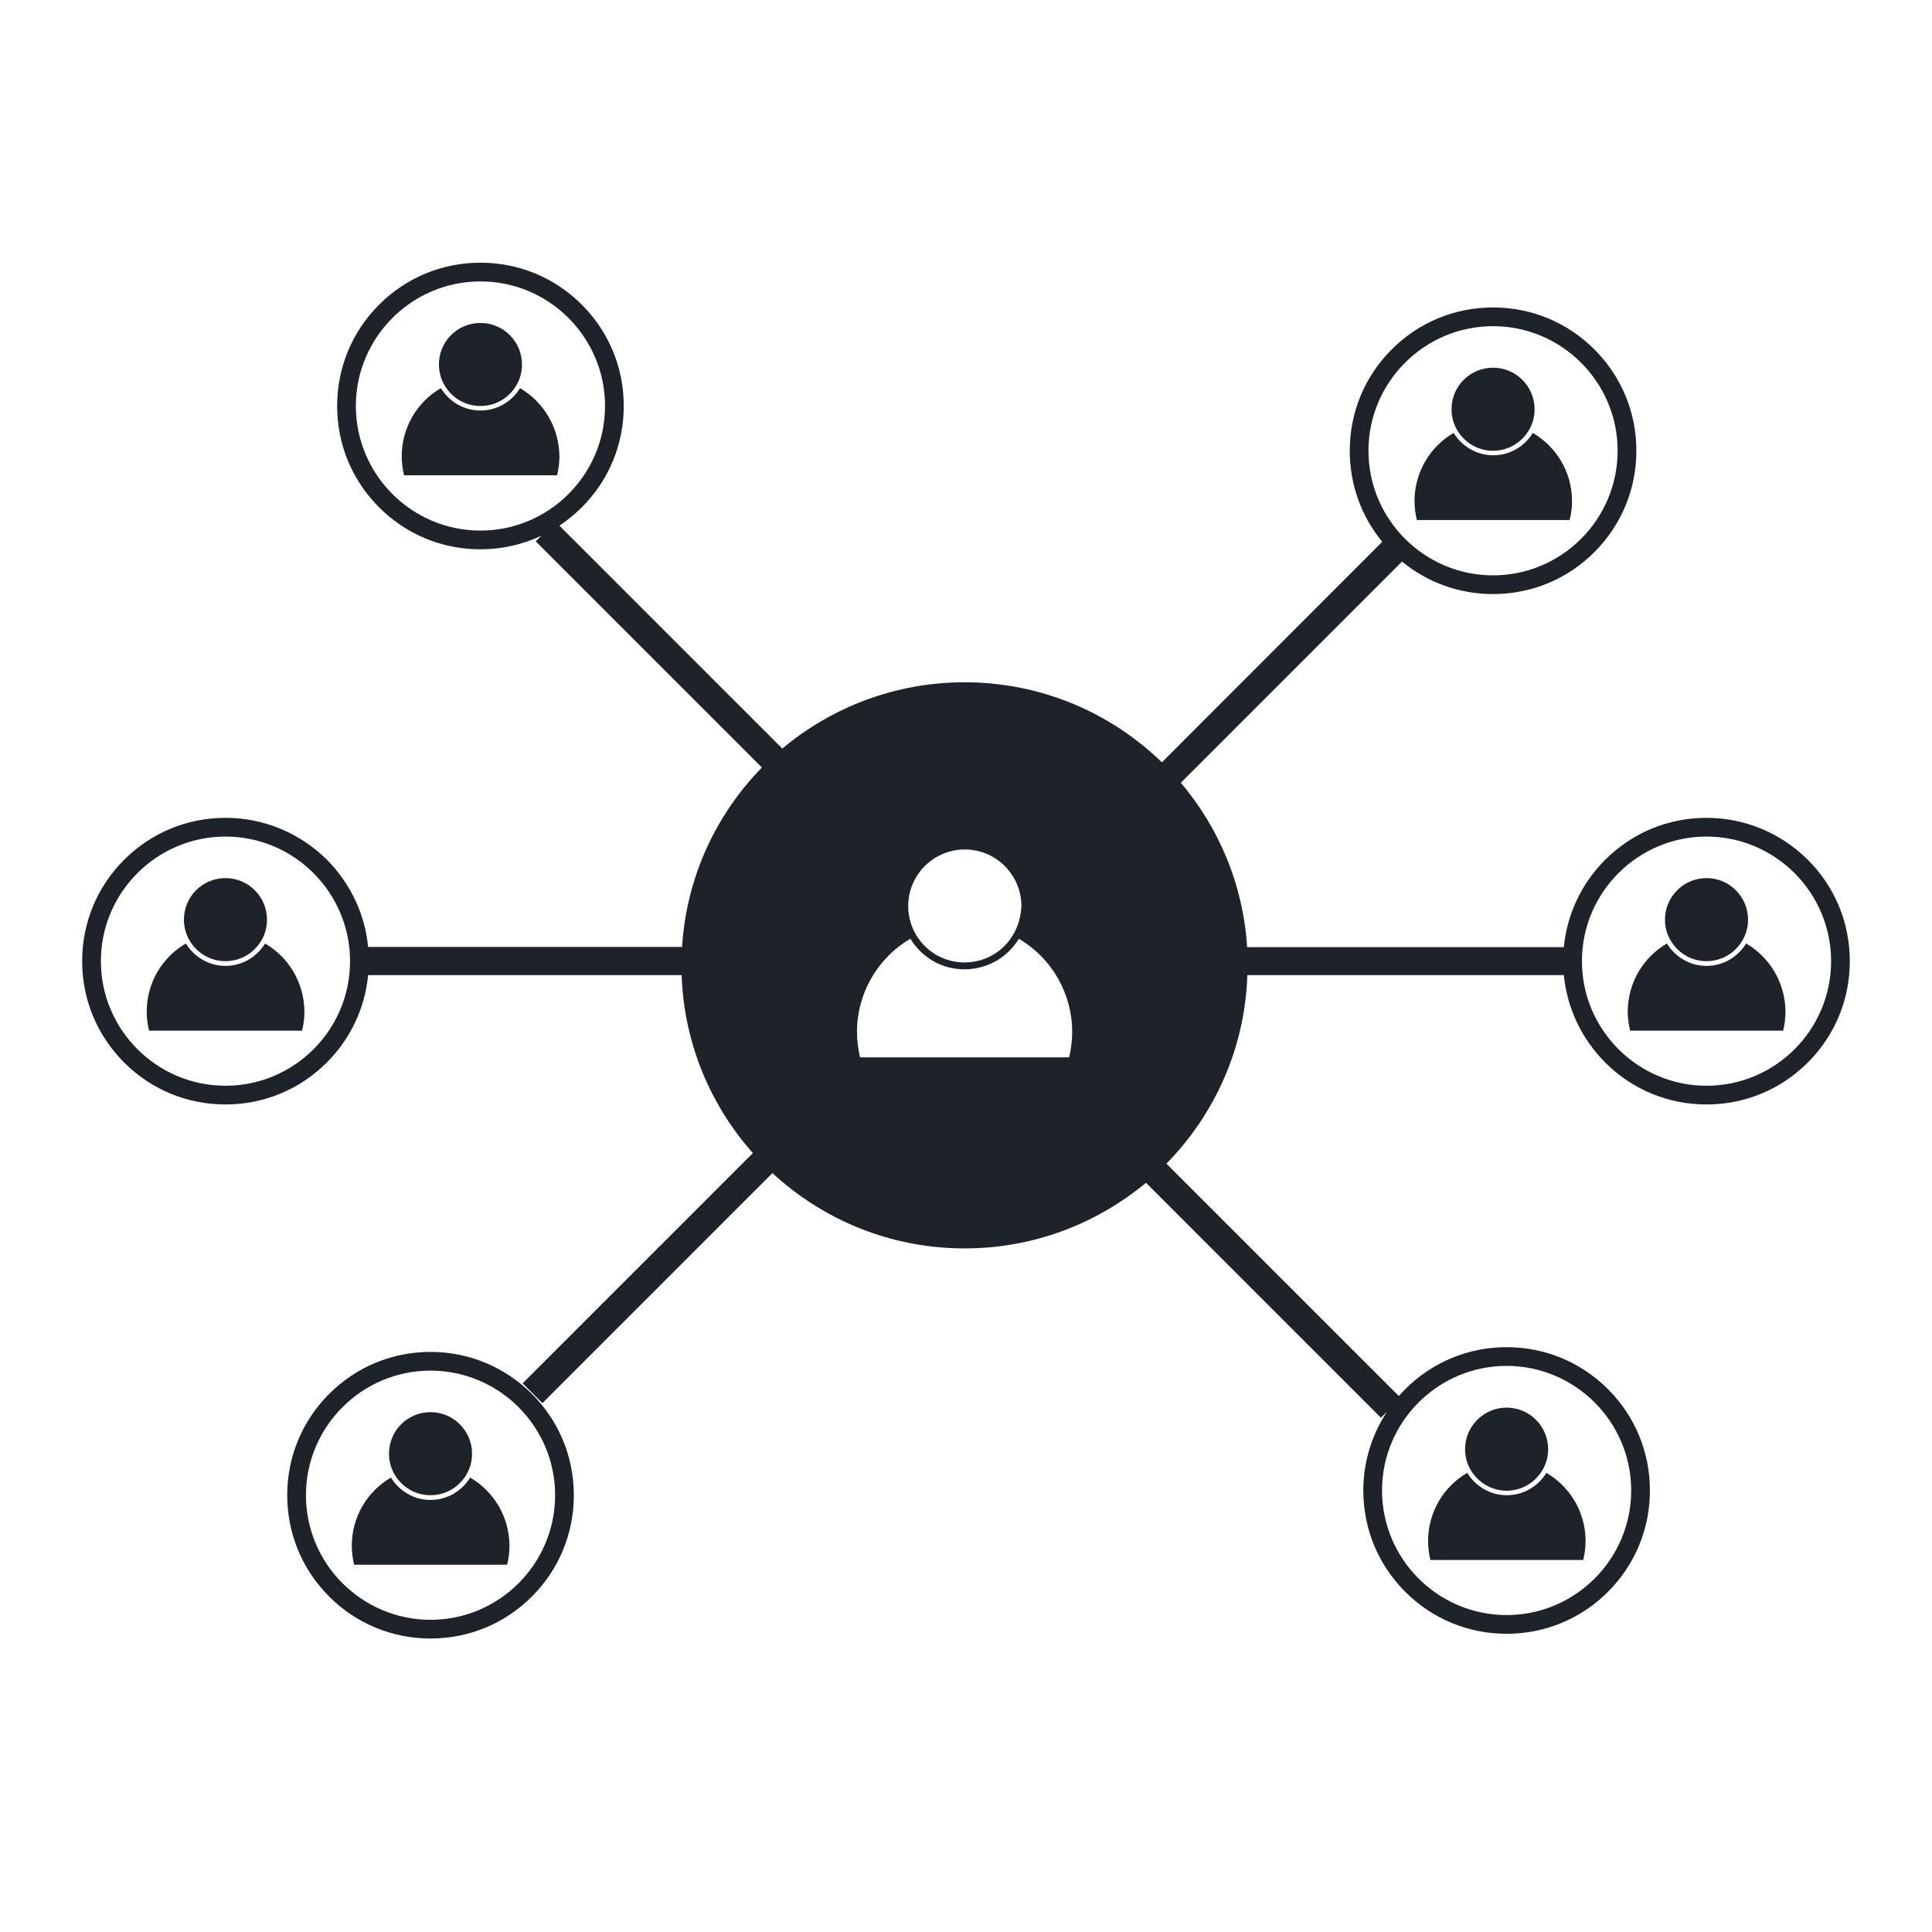
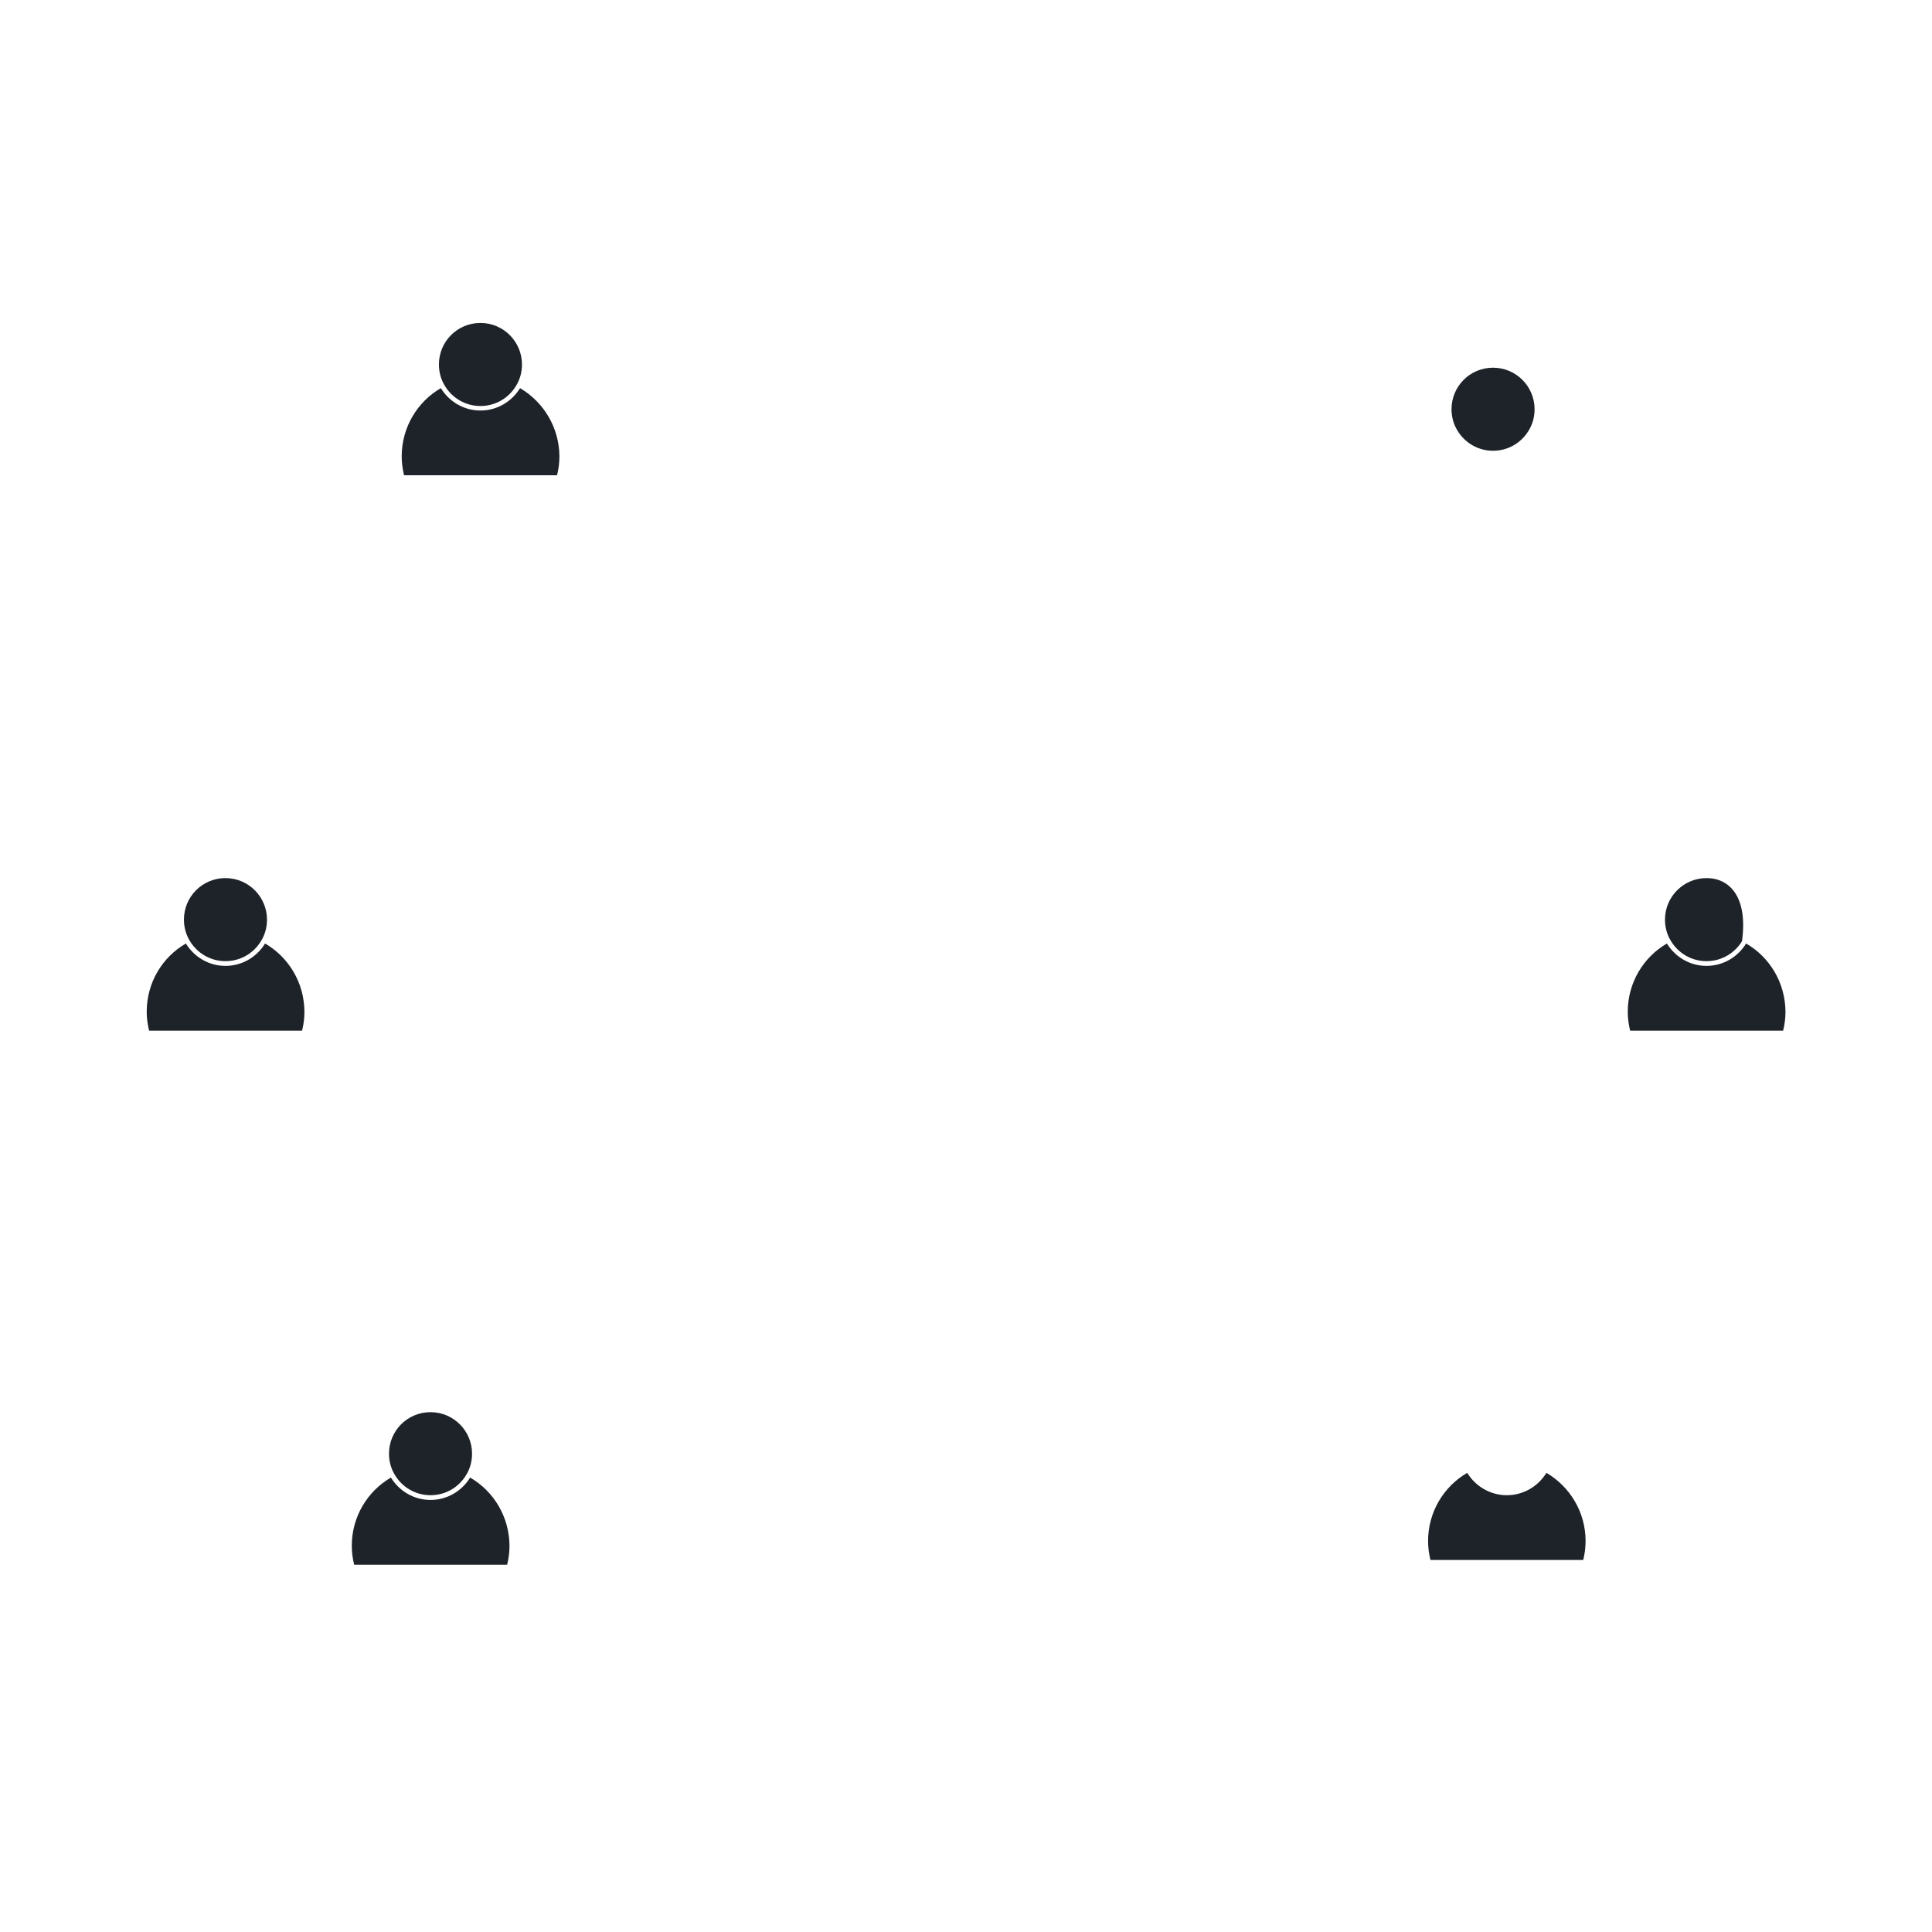
<svg xmlns="http://www.w3.org/2000/svg" width="1080" zoomAndPan="magnify" viewBox="0 0 810 810" height="1080" preserveAspectRatio="xMidYMid meet" version="1.0">
  <defs>
    <clipPath id="d395055608">
-       <path d="M 34.051 110.137 L 775.801 110.137 L 775.801 685 L 34.051 685 Z M 34.051 110.137 " clip-rule="nonzero" />
-     </clipPath>
+       </clipPath>
    <clipPath id="0ae9fa77e6">
-       <path d="M 120 566 L 241 566 L 241 686.887 L 120 686.887 Z M 120 566 " clip-rule="nonzero" />
-     </clipPath>
+       </clipPath>
  </defs>
  <path fill="#1e2329" d="M 218.031 162.73 C 214.602 168.324 208.469 172.113 201.43 172.113 C 194.395 172.113 188.258 168.324 184.832 162.73 C 174.996 168.414 168.414 179.152 168.414 191.328 C 168.414 194.035 168.773 196.652 169.406 199.27 L 233.547 199.27 C 234.176 196.742 234.539 194.125 234.539 191.328 C 234.449 179.152 227.863 168.504 218.031 162.73 Z M 218.031 162.73 " fill-opacity="1" fill-rule="nonzero" />
  <path fill="#1e2329" d="M 201.43 170.219 C 207.746 170.219 213.25 166.883 216.316 161.828 C 217.938 159.215 218.84 156.145 218.84 152.809 C 218.84 143.246 211.082 135.398 201.43 135.398 C 191.777 135.398 184.02 143.156 184.02 152.809 C 184.02 156.145 184.922 159.215 186.547 161.828 C 189.613 166.883 195.117 170.219 201.43 170.219 Z M 201.43 170.219 " fill-opacity="1" fill-rule="nonzero" />
  <path fill="#1e2329" d="M 111.129 395.57 C 107.699 401.164 101.566 404.953 94.527 404.953 C 87.492 404.953 81.355 401.164 77.93 395.57 C 68.098 401.254 61.512 411.898 61.512 424.168 C 61.512 426.875 61.871 429.492 62.504 432.105 L 126.645 432.105 C 127.277 429.582 127.637 426.965 127.637 424.168 C 127.547 411.898 120.961 401.254 111.129 395.57 Z M 111.129 395.57 " fill-opacity="1" fill-rule="nonzero" />
  <path fill="#1e2329" d="M 94.527 402.969 C 100.844 402.969 106.348 399.629 109.414 394.578 C 111.039 391.961 111.938 388.895 111.938 385.559 C 111.938 375.996 104.18 368.145 94.527 368.145 C 84.875 368.145 77.117 375.906 77.117 385.559 C 77.117 388.895 78.02 391.961 79.645 394.578 C 82.711 399.629 88.215 402.969 94.527 402.969 Z M 94.527 402.969 " fill-opacity="1" fill-rule="nonzero" />
  <path fill="#1e2329" d="M 732.062 395.57 C 728.633 401.164 722.5 404.953 715.461 404.953 C 708.426 404.953 702.293 401.164 698.863 395.57 C 689.031 401.254 682.445 411.988 682.445 424.168 C 682.445 426.875 682.805 429.492 683.438 432.105 L 747.578 432.105 C 748.211 429.582 748.57 426.965 748.57 424.168 C 748.48 411.898 741.895 401.254 732.062 395.57 Z M 732.062 395.57 " fill-opacity="1" fill-rule="nonzero" />
-   <path fill="#1e2329" d="M 715.461 402.969 C 721.777 402.969 727.281 399.629 730.348 394.578 C 731.973 391.961 732.875 388.895 732.875 385.559 C 732.875 375.996 725.117 368.145 715.461 368.145 C 705.898 368.145 698.051 375.906 698.051 385.559 C 698.051 388.895 698.953 391.961 700.578 394.578 C 703.645 399.629 709.148 402.969 715.461 402.969 Z M 715.461 402.969 " fill-opacity="1" fill-rule="nonzero" />
+   <path fill="#1e2329" d="M 715.461 402.969 C 721.777 402.969 727.281 399.629 730.348 394.578 C 732.875 375.996 725.117 368.145 715.461 368.145 C 705.898 368.145 698.051 375.906 698.051 385.559 C 698.051 388.895 698.953 391.961 700.578 394.578 C 703.645 399.629 709.148 402.969 715.461 402.969 Z M 715.461 402.969 " fill-opacity="1" fill-rule="nonzero" />
  <g clip-path="url(#d395055608)">
    <path fill="#1e2329" d="M 757.953 360.477 C 746.586 349.203 731.52 342.887 715.461 342.887 C 699.406 342.887 684.34 349.113 672.973 360.477 C 663.051 370.402 657.004 383.211 655.652 397.105 L 522.859 397.105 C 521.234 370.941 511.039 347.035 495.074 328.184 L 587.812 235.441 C 598.547 244.285 611.898 249.066 625.973 249.066 C 642.031 249.066 657.094 242.84 668.461 231.473 C 679.828 220.105 686.055 205.043 686.055 188.984 C 686.055 172.926 679.828 157.859 668.461 146.492 C 657.094 135.125 642.031 128.902 625.973 128.902 C 609.914 128.902 594.848 135.125 583.48 146.492 C 572.113 157.859 565.891 172.926 565.891 188.984 C 565.891 203.059 570.672 216.41 579.512 227.145 L 487.133 319.613 C 465.754 298.863 436.613 286.051 404.41 286.051 C 375.359 286.051 348.656 296.516 328 313.84 L 234.539 220.379 C 237.875 218.121 241.035 215.598 243.922 212.711 C 255.289 201.344 261.512 186.277 261.512 170.219 C 261.512 154.16 255.289 139.098 243.922 127.73 C 232.555 116.363 217.488 110.137 201.43 110.137 C 185.371 110.137 170.309 116.363 158.941 127.73 C 147.574 139.098 141.348 154.16 141.348 170.219 C 141.348 186.277 147.574 201.344 158.941 212.711 C 170.309 224.078 185.371 230.301 201.43 230.301 C 210.363 230.301 219.113 228.316 226.961 224.617 L 224.613 226.965 L 319.43 321.777 C 300.215 341.441 287.766 367.785 285.961 397.016 L 154.34 397.016 C 152.984 383.211 146.941 370.402 137.02 360.387 C 125.652 349.203 110.586 342.887 94.527 342.887 C 78.469 342.887 63.406 349.113 52.039 360.477 C 40.672 371.844 34.445 386.91 34.445 402.969 C 34.445 419.027 40.672 434.09 52.039 445.457 C 63.406 456.824 78.469 463.051 94.527 463.051 C 110.586 463.051 125.652 456.824 137.02 445.457 C 146.941 435.535 152.984 422.727 154.34 408.832 L 285.777 408.832 C 286.773 437.43 297.867 463.41 315.641 483.438 L 219.113 579.965 L 227.41 588.266 L 323.848 491.828 C 345.051 511.402 373.285 523.402 404.41 523.402 C 433.367 523.402 459.801 513.027 480.457 495.887 L 578.969 594.398 L 581.496 591.875 C 575.09 601.617 571.574 612.984 571.574 624.891 C 571.574 640.949 577.797 656.016 589.164 667.383 C 600.531 678.75 615.598 684.973 631.656 684.973 C 647.711 684.973 662.777 678.75 674.145 667.383 C 685.512 656.016 691.738 640.949 691.738 624.891 C 691.738 608.832 685.512 593.77 674.145 582.402 C 662.777 571.035 647.711 564.809 631.656 564.809 C 615.598 564.809 600.531 571.035 589.164 582.402 C 588.262 583.305 587.359 584.297 586.457 585.289 L 489.027 487.859 C 509.145 467.379 521.957 439.594 522.949 408.832 L 655.652 408.832 C 657.004 422.633 663.051 435.445 672.973 445.457 C 684.34 456.824 699.406 463.051 715.461 463.051 C 731.52 463.051 746.586 456.824 757.953 445.457 C 769.32 434.09 775.543 419.027 775.543 402.969 C 775.543 386.91 769.32 371.844 757.953 360.477 Z M 573.738 188.984 C 573.738 160.207 597.195 136.75 625.973 136.75 C 654.75 136.75 678.203 160.207 678.203 188.984 C 678.203 217.762 654.75 241.219 625.973 241.219 C 597.195 241.219 573.738 217.762 573.738 188.984 Z M 201.43 222.453 C 172.652 222.453 149.195 198.996 149.195 170.219 C 149.195 141.441 172.652 117.984 201.43 117.984 C 230.207 117.984 253.664 141.441 253.664 170.219 C 253.664 198.996 230.207 222.453 201.43 222.453 Z M 94.527 455.203 C 65.75 455.203 42.297 431.746 42.297 402.969 C 42.297 374.191 65.75 350.734 94.527 350.734 C 123.305 350.734 146.762 374.191 146.762 402.969 C 146.762 431.836 123.305 455.203 94.527 455.203 Z M 631.656 572.66 C 660.434 572.66 683.887 596.113 683.887 624.891 C 683.887 653.668 660.434 677.125 631.656 677.125 C 602.879 677.125 579.422 653.668 579.422 624.891 C 579.422 596.113 602.879 572.66 631.656 572.66 Z M 360.566 443.293 C 359.754 439.773 359.301 436.168 359.301 432.559 C 359.301 416.59 367.871 401.613 381.676 393.586 C 384.02 397.375 387.27 400.621 391.148 402.879 C 395.207 405.223 399.719 406.395 404.41 406.395 C 409.102 406.395 413.609 405.133 417.672 402.879 C 421.551 400.621 424.797 397.465 427.145 393.586 C 440.945 401.613 449.516 416.59 449.516 432.559 C 449.516 436.168 449.062 439.773 448.254 443.293 Z M 424.617 392.145 C 420.285 399.27 412.707 403.508 404.41 403.508 C 396.109 403.508 388.531 399.27 384.203 392.145 C 381.945 388.445 380.773 384.203 380.773 379.875 C 380.773 366.793 391.418 356.148 404.5 356.148 C 417.578 356.148 428.227 366.793 428.227 379.875 C 428.043 384.203 426.871 388.445 424.617 392.145 Z M 715.461 455.203 C 686.684 455.203 663.23 431.746 663.23 402.969 C 663.23 374.191 686.684 350.734 715.461 350.734 C 744.242 350.734 767.695 374.191 767.695 402.969 C 767.695 431.836 744.242 455.203 715.461 455.203 Z M 715.461 455.203 " fill-opacity="1" fill-rule="nonzero" />
  </g>
-   <path fill="#1e2329" d="M 658.086 218.031 C 658.719 215.508 659.078 212.891 659.078 210.094 C 659.078 197.914 652.492 187.27 642.66 181.496 C 639.234 187.09 633.098 190.879 626.062 190.879 C 619.023 190.879 612.891 187.09 609.461 181.496 C 599.629 187.18 593.043 197.914 593.043 210.094 C 593.043 212.801 593.406 215.418 594.035 218.031 Z M 658.086 218.031 " fill-opacity="1" fill-rule="nonzero" />
  <path fill="#1e2329" d="M 625.973 188.984 C 632.285 188.984 637.789 185.645 640.855 180.594 C 642.48 177.977 643.383 174.91 643.383 171.574 C 643.383 162.012 635.625 154.16 625.973 154.16 C 616.32 154.16 608.559 161.918 608.559 171.574 C 608.559 174.91 609.461 177.977 611.086 180.594 C 614.152 185.645 619.656 188.984 625.973 188.984 Z M 625.973 188.984 " fill-opacity="1" fill-rule="nonzero" />
  <path fill="#1e2329" d="M 197.102 619.48 C 193.672 625.07 187.539 628.859 180.5 628.859 C 173.465 628.859 167.328 625.07 163.902 619.48 C 154.07 625.164 147.484 635.898 147.484 648.078 C 147.484 650.781 147.844 653.398 148.477 656.016 L 212.617 656.016 C 213.25 653.488 213.609 650.871 213.609 648.078 C 213.52 635.809 206.934 625.164 197.102 619.48 Z M 197.102 619.48 " fill-opacity="1" fill-rule="nonzero" />
  <path fill="#1e2329" d="M 180.5 626.875 C 186.816 626.875 192.32 623.539 195.387 618.488 C 197.012 615.871 197.91 612.805 197.91 609.465 C 197.91 599.902 190.152 592.055 180.5 592.055 C 170.848 592.055 163.09 599.812 163.09 609.465 C 163.09 612.805 163.992 615.871 165.617 618.488 C 168.684 623.539 174.188 626.875 180.5 626.875 Z M 180.5 626.875 " fill-opacity="1" fill-rule="nonzero" />
  <g clip-path="url(#0ae9fa77e6)">
-     <path fill="#1e2329" d="M 180.5 566.793 C 164.441 566.793 149.379 573.02 138.012 584.387 C 126.645 595.754 120.418 610.82 120.418 626.875 C 120.418 642.934 126.645 658 138.012 669.367 C 149.379 680.734 164.441 686.957 180.5 686.957 C 196.559 686.957 211.625 680.734 222.992 669.367 C 234.359 658 240.582 642.934 240.582 626.875 C 240.582 610.82 234.359 595.754 222.992 584.387 C 211.625 573.109 196.559 566.793 180.5 566.793 Z M 180.5 679.109 C 151.723 679.109 128.27 655.652 128.27 626.875 C 128.27 598.098 151.723 574.645 180.5 574.645 C 209.277 574.645 232.734 598.098 232.734 626.875 C 232.734 655.652 209.277 679.109 180.5 679.109 Z M 180.5 679.109 " fill-opacity="1" fill-rule="nonzero" />
-   </g>
+     </g>
  <path fill="#1e2329" d="M 663.77 654.031 C 664.402 651.504 664.762 648.887 664.762 646.09 C 664.762 633.914 658.176 623.27 648.344 617.496 C 644.918 623.086 638.781 626.875 631.746 626.875 C 624.707 626.875 618.574 623.086 615.145 617.496 C 605.312 623.176 598.727 633.914 598.727 646.09 C 598.727 648.797 599.09 651.414 599.719 654.031 Z M 663.77 654.031 " fill-opacity="1" fill-rule="nonzero" />
-   <path fill="#1e2329" d="M 631.656 624.98 C 637.969 624.98 643.473 621.645 646.539 616.594 C 648.164 613.977 649.066 610.91 649.066 607.57 C 649.066 598.008 641.309 590.16 631.656 590.16 C 622.094 590.16 614.242 597.918 614.242 607.57 C 614.242 610.91 615.145 613.977 616.77 616.594 C 619.836 621.555 625.34 624.98 631.656 624.98 Z M 631.656 624.98 " fill-opacity="1" fill-rule="nonzero" />
</svg>